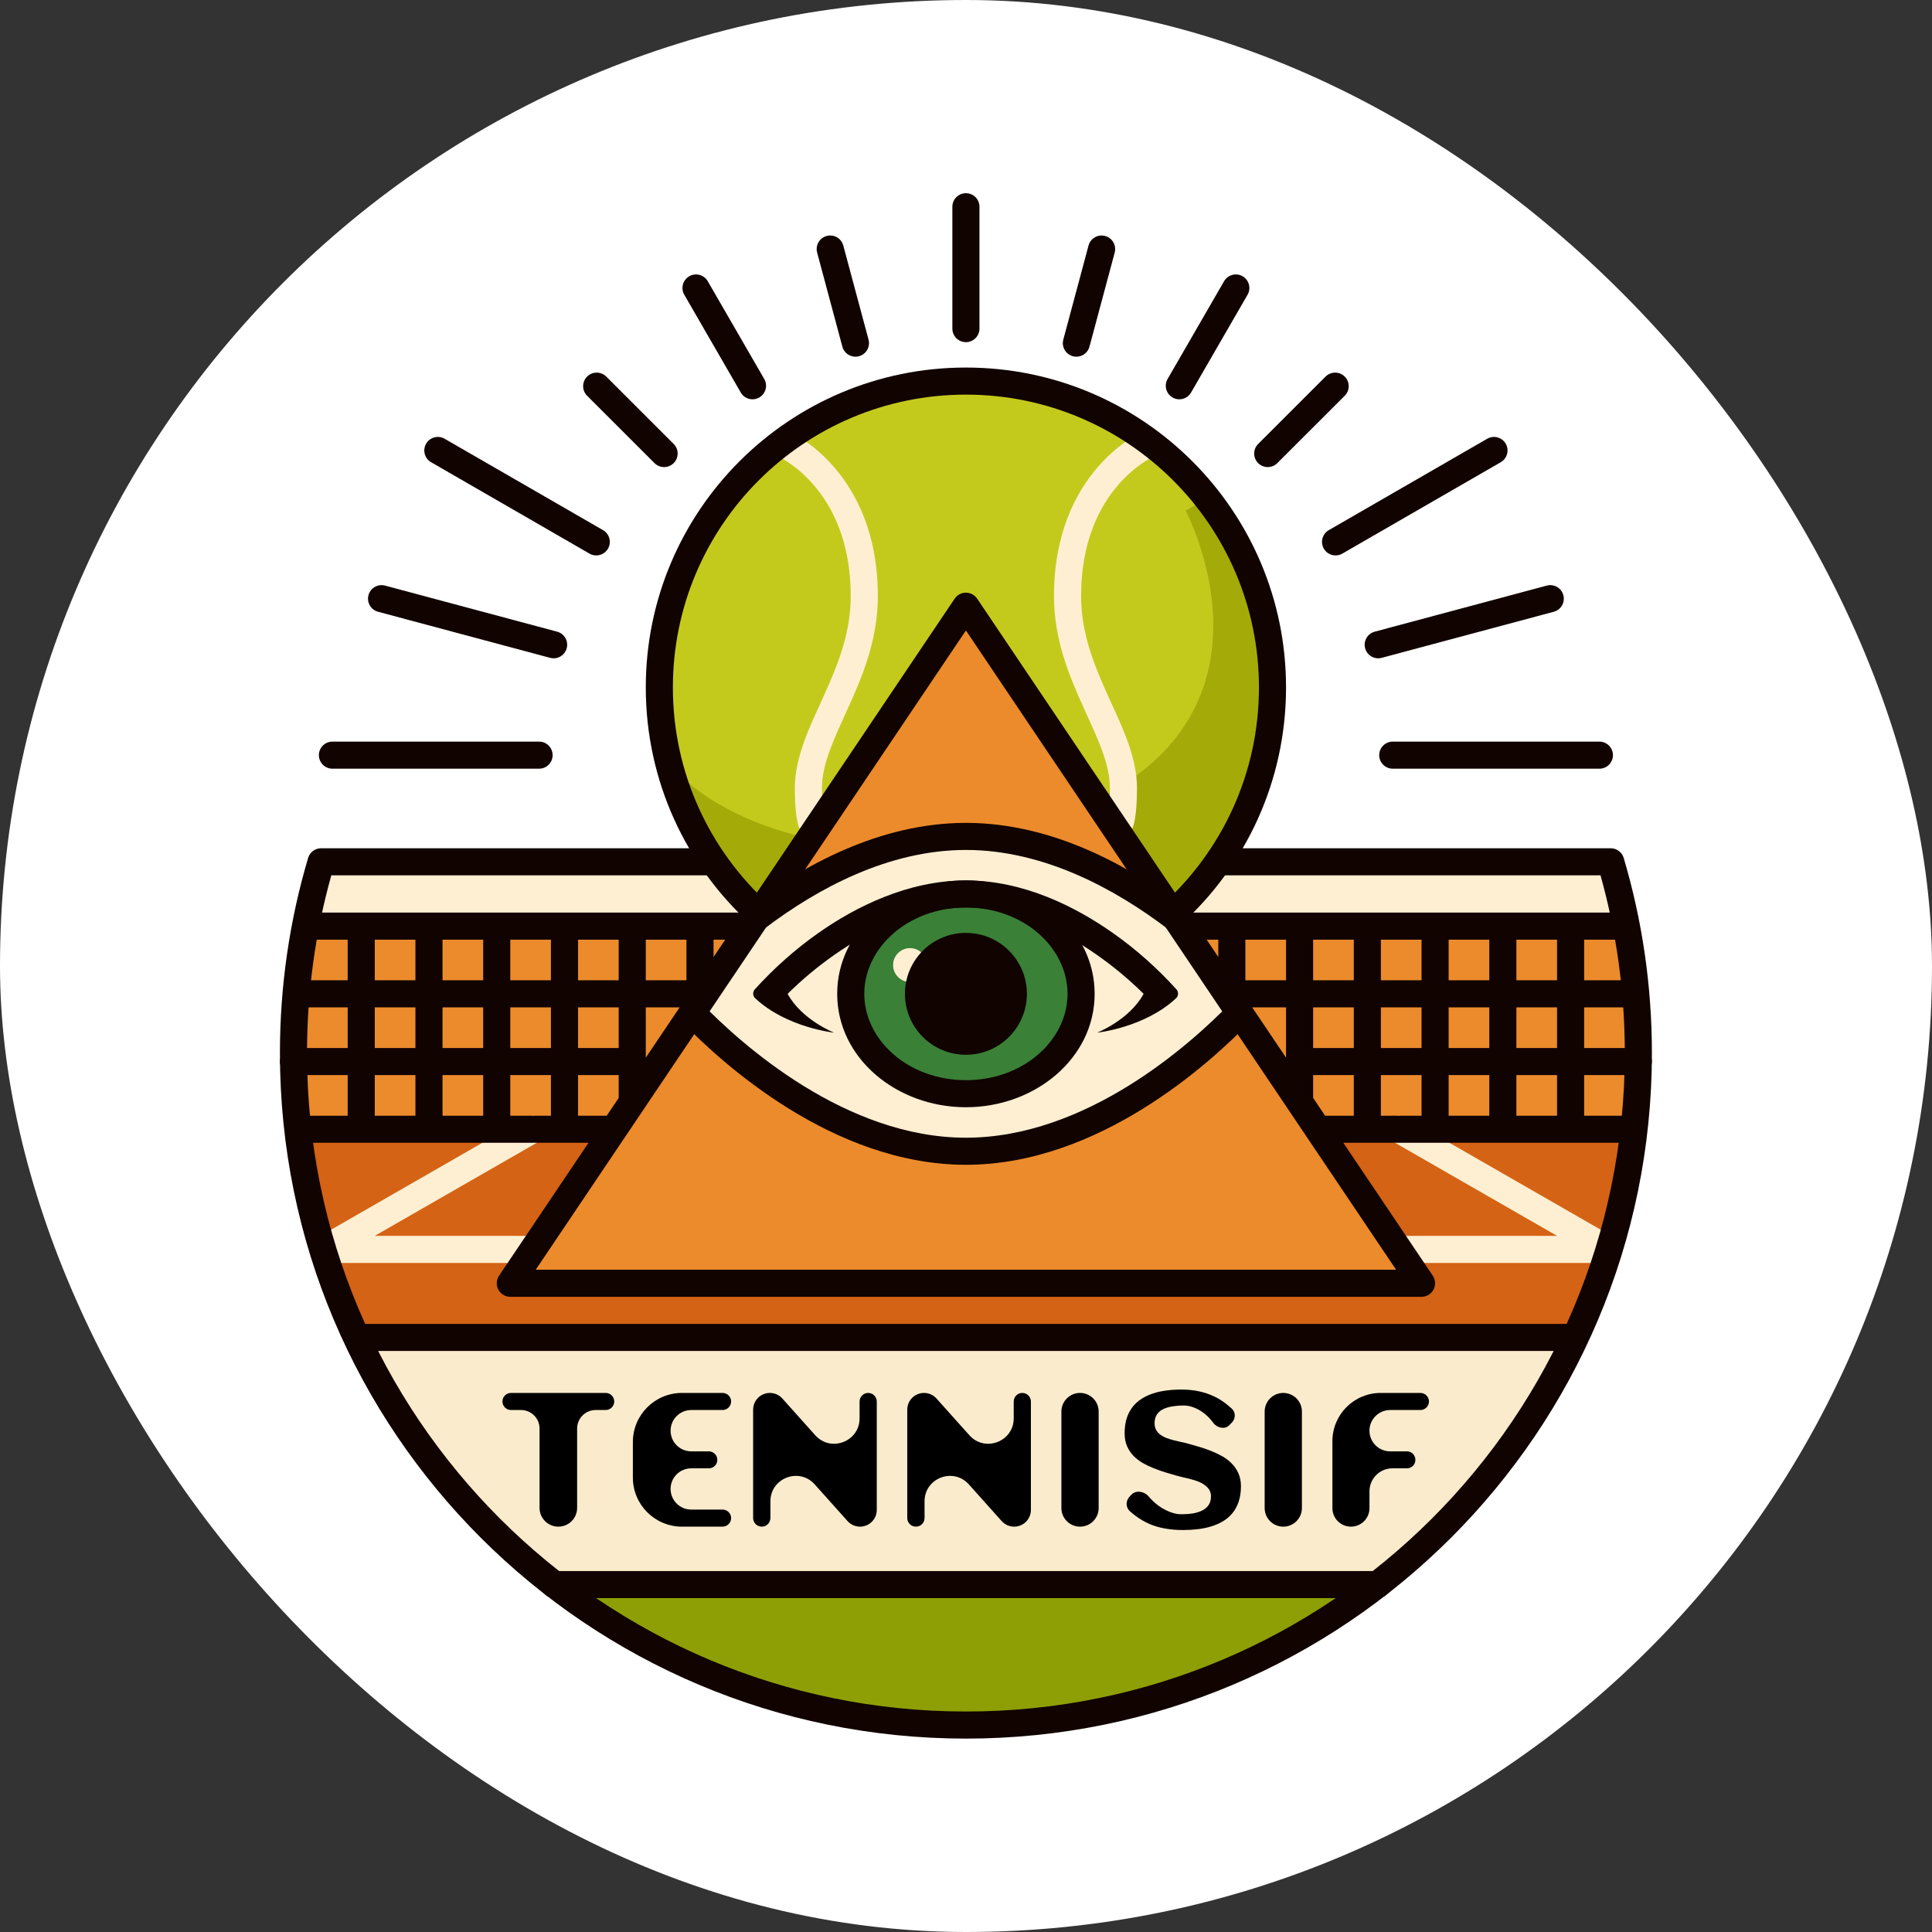
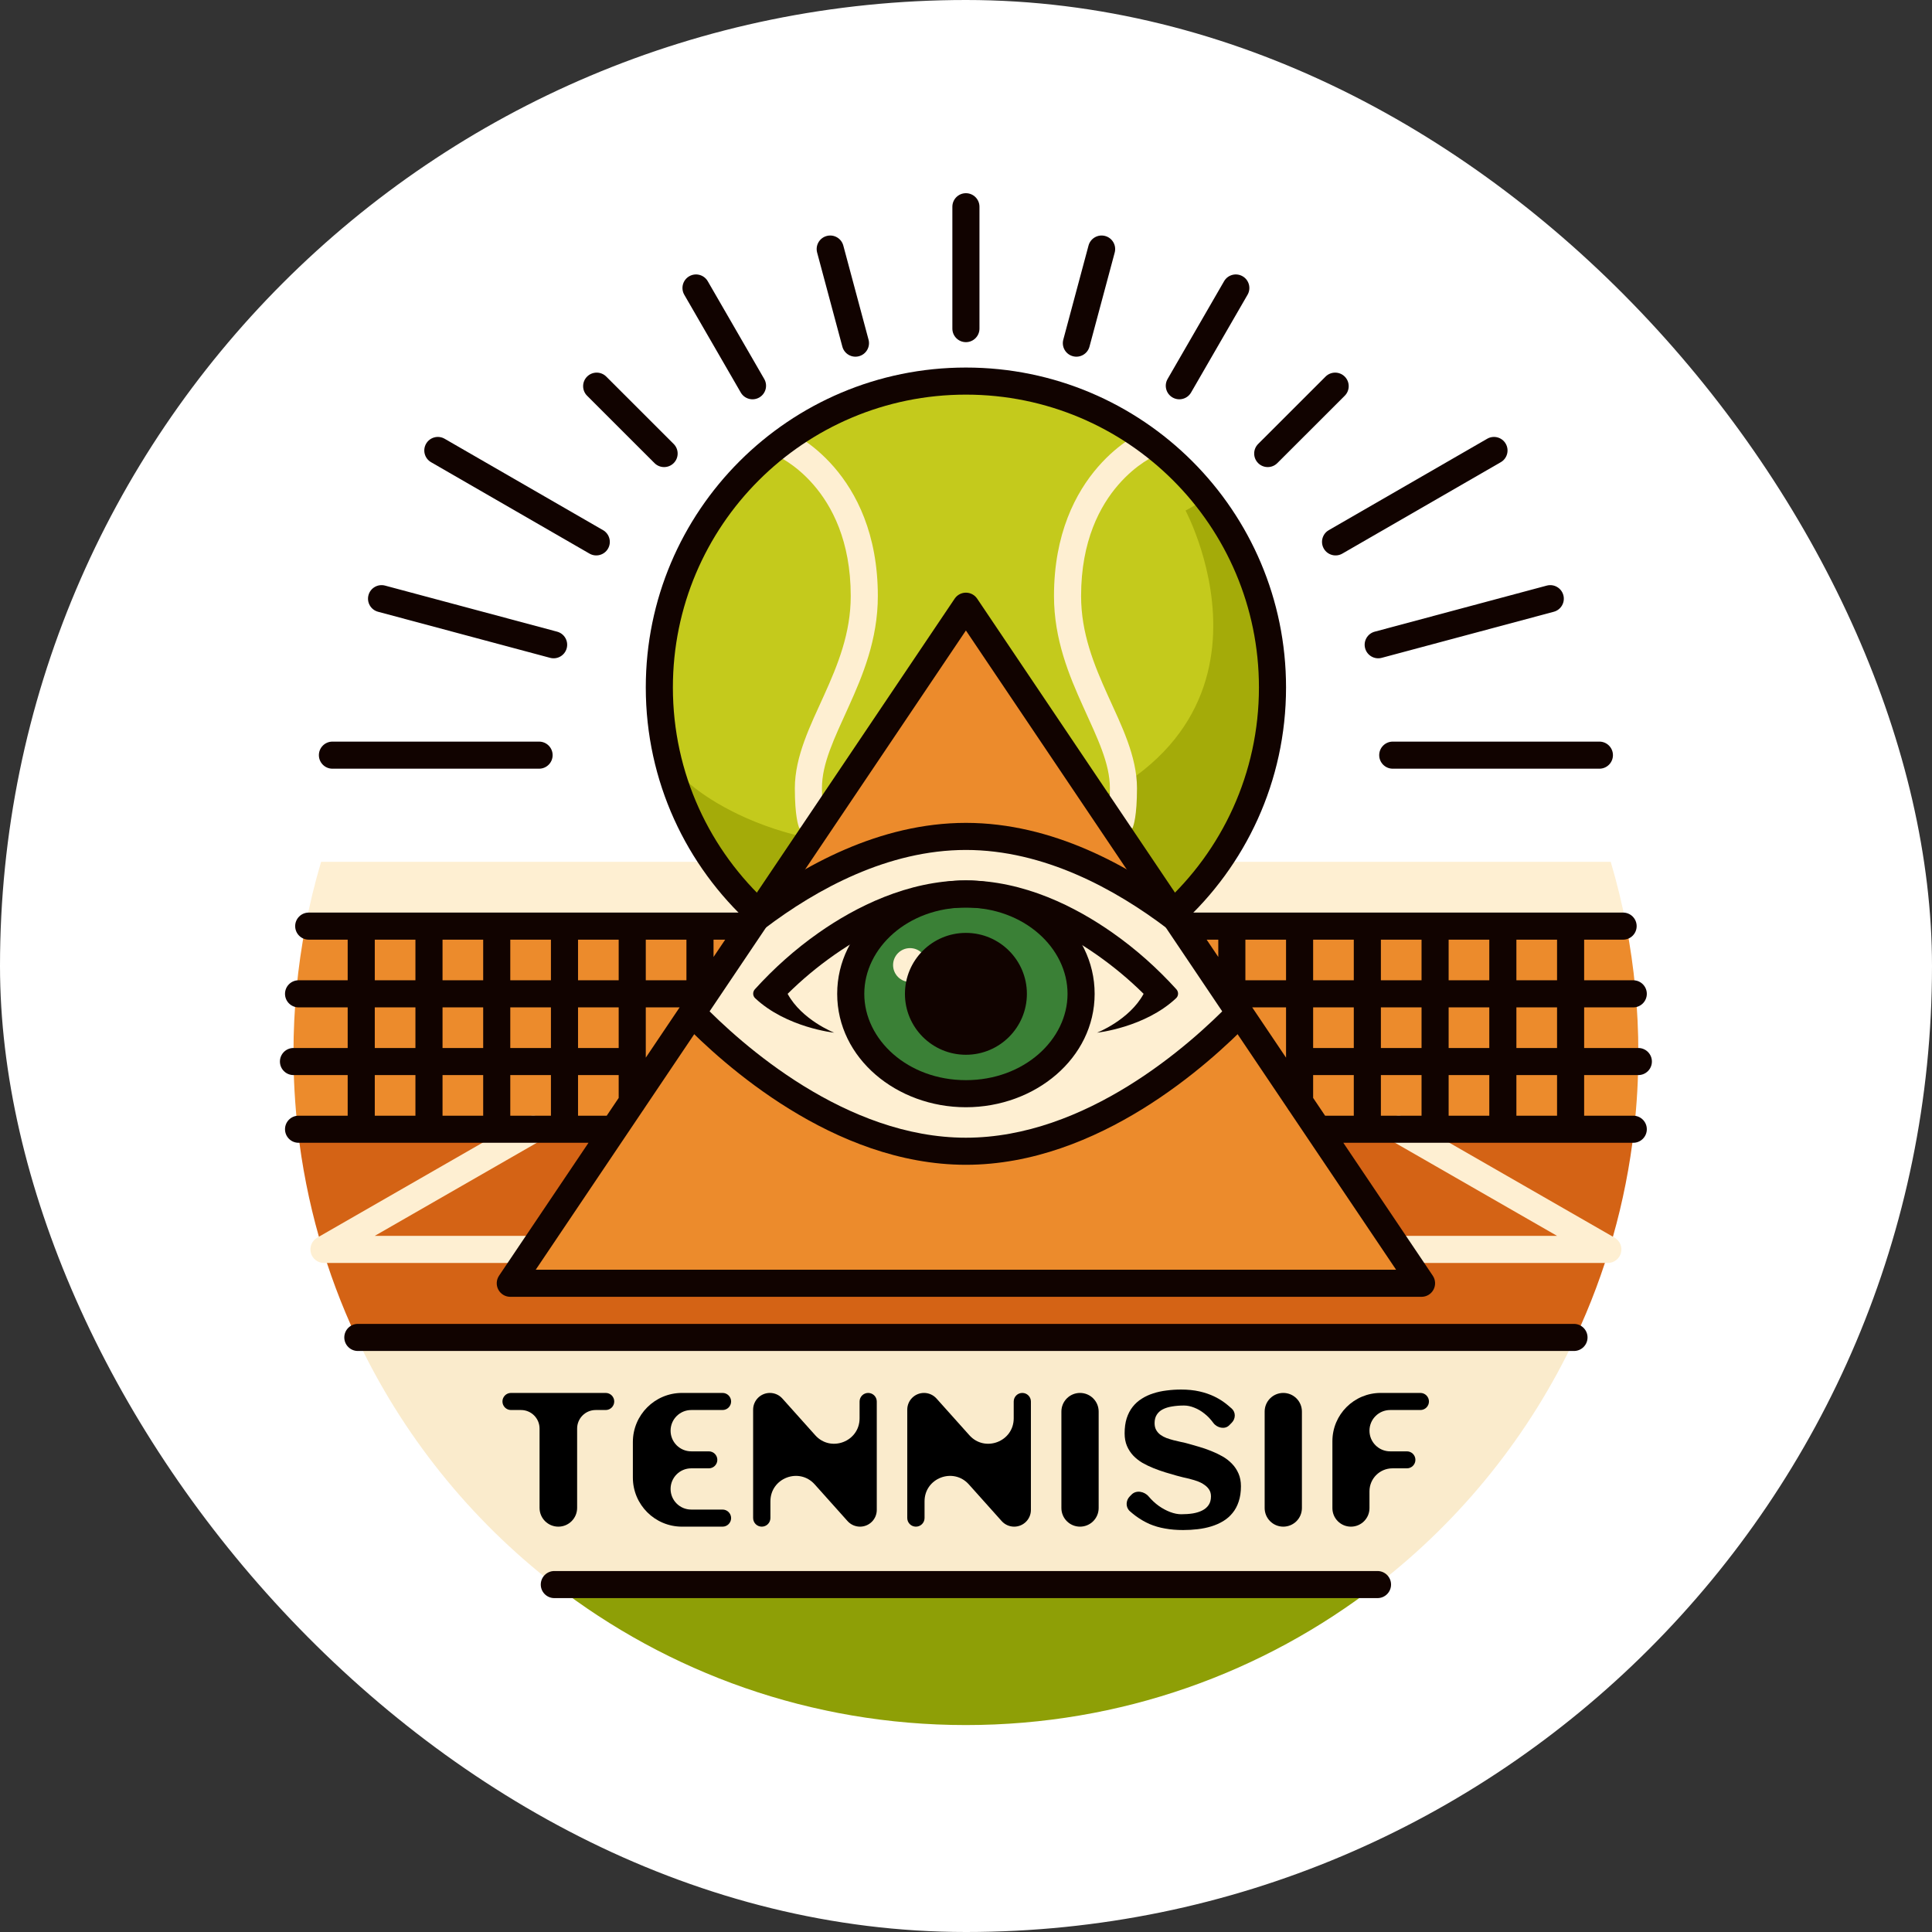
<svg xmlns="http://www.w3.org/2000/svg" version="1.1" width="1000" height="1000">
  <rect width="100%" height="100%" fill="#333333" stroke="none" />
  <g clip-path="url(#SvgjsClipPath1023)">
    <rect width="1000" height="1000" fill="#ffffff" />
    <g transform="matrix(1.603,0,0,1.603,144.89,100)">
      <svg version="1.1" width="443" height="499">
        <svg width="443" height="499" viewBox="0 0 443 499" fill="none">
          <g clip-path="url(#clip0_16_49)">
            <path d="M221.477 494.628C271.531 494.628 317.629 477.701 354.353 449.264H88.6C125.324 477.701 171.422 494.628 221.477 494.628Z" fill="#8E9F06" />
            <path d="M24.717 369.468C39.43 400.903 61.463 428.232 88.623 449.264H354.376C381.537 428.232 403.57 400.903 418.283 369.468H24.717Z" fill="#FAEBCC" />
            <path d="M418.283 369.468C428.027 348.648 434.56 326.027 437.246 302.242H5.755C8.44 326.027 14.973 348.648 24.718 369.468H418.283Z" fill="#D46315" />
            <path d="M437.246 302.242C438.157 294.169 438.625 285.963 438.625 277.647C438.625 263.634 437.295 249.93 434.756 236.656H8.245C5.705 249.93 4.375 263.634 4.375 277.647C4.375 285.963 4.844 294.169 5.755 302.242H437.246Z" fill="#EC8B2C" />
            <path d="M434.756 236.656C433.406 229.606 431.716 222.677 429.703 215.887H13.297C11.283 222.677 9.593 229.606 8.244 236.656H434.756Z" fill="#FEEFD2" />
            <path d="M79.597 298.451C81.692 297.248 84.367 297.97 85.571 300.063C86.775 302.157 86.053 304.829 83.958 306.033L30.611 336.675H81.778L82.003 336.681C84.315 336.798 86.153 338.708 86.153 341.047C86.153 343.386 84.315 345.297 82.003 345.413L81.778 345.419H14.22C12.238 345.419 10.504 344.088 9.993 342.175C9.482 340.261 10.322 338.243 12.04 337.256L79.597 298.451ZM357.43 300.063C358.596 298.035 361.143 297.294 363.206 298.344L363.403 298.451L430.96 337.256C432.679 338.243 433.519 340.261 433.008 342.175C432.497 344.088 430.762 345.419 428.78 345.419H361.223C358.807 345.419 356.848 343.462 356.848 341.047C356.848 338.632 358.807 336.675 361.223 336.675H412.389L359.042 306.033C356.948 304.829 356.226 302.157 357.43 300.063Z" fill="#FEEFD2" />
            <path d="M221.5 60.667C166.828 60.667 122.509 104.957 122.509 159.593C122.509 188.624 135.022 214.733 154.953 232.83H288.047C307.978 214.733 320.491 188.624 320.491 159.593C320.491 104.957 276.172 60.667 221.5 60.667Z" fill="#C4CA1C" />
            <path d="M131.739 190.193C136.951 205.542 146 219.121 157.751 229.79H286.199C305.255 212.488 317.21 187.537 317.21 159.789C317.21 137.369 309.368 116.505 296.321 100.297L292.42 102.475C292.42 102.475 333.781 179.656 238.651 205.152C169.195 223.768 133.569 191.918 131.739 190.193Z" fill="#A4AB09" />
            <path d="M417.842 365.095C420.258 365.095 422.217 367.053 422.217 369.468C422.217 371.882 420.258 373.84 417.842 373.84H25.158C22.742 373.84 20.783 371.882 20.783 369.468C20.783 367.053 22.742 365.095 25.158 365.095H417.842Z" fill="#110300" />
            <path d="M354.4 444.892C356.816 444.892 358.775 446.849 358.775 449.264C358.775 451.679 356.816 453.636 354.4 453.636H88.6C86.184 453.636 84.225 451.679 84.225 449.264C84.225 446.849 86.184 444.892 88.6 444.892H354.4Z" fill="#110300" />
-             <path d="M0 277.647C0 255.766 3.178 234.618 9.102 214.645L9.157 214.472C9.76 212.71 11.42 211.515 13.297 211.515H140.01V220.26H16.591C11.483 238.511 8.751 257.756 8.751 277.647C8.751 395.068 104.002 490.255 221.5 490.255C338.998 490.255 434.249 395.068 434.249 277.647C434.249 257.756 431.516 238.511 426.409 220.26H302.99V211.515H429.703L429.884 211.519C431.746 211.595 433.364 212.846 433.898 214.645C439.821 234.618 443 255.766 443 277.647C443 399.897 343.831 499 221.5 499C99.169 499 0 399.897 0 277.647Z" fill="#110300" />
            <path d="M217.125 43.724V4.372C217.125 1.958 219.084 1.05555e-07 221.5 0C223.916 -1.05555e-07 225.875 1.958 225.875 4.372V43.724C225.875 46.139 223.916 48.096 221.5 48.096C219.084 48.096 217.125 46.139 217.125 43.724Z" fill="#110300" />
            <path d="M252.945 47.284L261.091 16.904C261.716 14.572 264.116 13.188 266.449 13.813C268.784 14.438 270.169 16.835 269.543 19.168L261.398 49.548C260.772 51.88 258.373 53.264 256.039 52.639C253.705 52.014 252.32 49.617 252.945 47.284Z" fill="#110300" />
            <path d="M190.058 47.284L181.912 16.904C181.287 14.572 178.887 13.188 176.554 13.813C174.219 14.438 172.834 16.835 173.46 19.168L181.606 49.548C182.231 51.88 184.63 53.264 186.964 52.639C189.298 52.014 190.683 49.617 190.058 47.284Z" fill="#110300" />
            <path d="M286.622 59.989L304.86 28.421C306.068 26.329 308.745 25.613 310.837 26.82C312.929 28.027 313.646 30.702 312.438 32.793L294.2 64.361C292.992 66.452 290.316 67.169 288.224 65.961C286.131 64.754 285.414 62.08 286.622 59.989Z" fill="#110300" />
            <path d="M156.38 59.989L138.142 28.421C136.934 26.329 134.258 25.613 132.165 26.82C130.073 28.027 129.356 30.702 130.564 32.793L148.802 64.361C150.01 66.452 152.686 67.169 154.779 65.961C156.872 64.754 157.589 62.08 156.38 59.989Z" fill="#110300" />
            <path d="M315.861 80.971L337.632 59.215C339.341 57.508 342.111 57.508 343.82 59.215C345.528 60.922 345.528 63.691 343.82 65.399L322.049 87.154C320.341 88.862 317.57 88.862 315.861 87.154C314.153 85.447 314.153 82.678 315.861 80.971Z" fill="#110300" />
            <path d="M127.141 80.971L105.371 59.215C103.661 57.508 100.891 57.508 99.183 59.215C97.474 60.922 97.474 63.691 99.183 65.399L120.953 87.154C122.662 88.862 125.432 88.862 127.141 87.154C128.85 85.447 128.849 82.678 127.141 80.971Z" fill="#110300" />
            <path d="M338.671 108.8L389.824 79.286C391.917 78.079 394.593 78.796 395.801 80.887C397.009 82.978 396.292 85.653 394.2 86.86L343.046 116.374C340.954 117.581 338.278 116.864 337.07 114.773C335.862 112.682 336.579 110.008 338.671 108.8Z" fill="#110300" />
            <path d="M104.331 108.8L53.178 79.286C51.085 78.079 48.409 78.796 47.201 80.887C45.993 82.978 46.71 85.653 48.803 86.86L99.956 116.374C102.048 117.581 104.724 116.864 105.933 114.773C107.141 112.682 106.424 110.008 104.331 108.8Z" fill="#110300" />
            <path d="M353.496 141.581L409.053 126.704C411.387 126.08 413.786 127.464 414.411 129.796C415.037 132.129 413.652 134.527 411.318 135.151L355.761 150.028C353.427 150.653 351.028 149.269 350.402 146.936C349.777 144.603 351.162 142.206 353.496 141.581Z" fill="#110300" />
            <path d="M89.507 141.581L33.95 126.704C31.616 126.08 29.216 127.464 28.591 129.796C27.966 132.129 29.351 134.527 31.685 135.151L87.242 150.028C89.576 150.653 91.975 149.269 92.6 146.936C93.226 144.603 91.841 142.206 89.507 141.581Z" fill="#110300" />
            <path d="M359.325 177.079H426.046C428.462 177.079 430.421 179.037 430.421 181.452C430.421 183.866 428.462 185.824 426.046 185.824H359.325C356.909 185.824 354.95 183.866 354.95 181.452C354.95 179.037 356.909 177.079 359.325 177.079Z" fill="#110300" />
            <path d="M83.678 177.079H16.954C14.538 177.079 12.579 179.037 12.579 181.452C12.579 183.866 14.538 185.824 16.954 185.824H83.678C86.094 185.824 88.053 183.866 88.053 181.452C88.053 179.037 86.094 177.079 83.678 177.079Z" fill="#110300" />
            <path d="M175.012 192.112C175.012 184.133 178.95 176.151 183.648 165.766C188.18 155.747 193.061 144.072 193.061 130.079C193.061 109.973 186.076 96.671 178.862 88.372C175.284 84.256 171.694 81.42 168.966 79.599C167.602 78.687 166.448 78.025 165.612 77.582C165.194 77.361 164.854 77.193 164.607 77.075C164.483 77.017 164.381 76.97 164.305 76.936C164.267 76.919 164.235 76.905 164.21 76.893C164.197 76.888 164.186 76.883 164.176 76.879C164.171 76.877 164.167 76.875 164.163 76.873C164.161 76.872 164.158 76.871 164.157 76.87C164.156 76.87 164.15 76.88 163.938 77.371L160.928 84.408C160.713 84.909 160.712 84.909 160.711 84.909C160.709 84.908 160.708 84.908 160.707 84.907C160.704 84.906 160.702 84.905 160.7 84.904L160.712 84.909C160.735 84.92 160.782 84.941 160.85 84.974C160.987 85.039 161.212 85.149 161.511 85.308C162.111 85.626 163.008 86.137 164.104 86.869C166.299 88.335 169.272 90.674 172.256 94.108C178.168 100.907 184.31 112.2 184.31 130.079C184.31 142.047 180.166 152.234 175.674 162.164C171.348 171.728 166.262 181.782 166.262 192.112C166.262 196.659 166.546 199.697 166.864 201.685C167.023 202.68 167.193 203.425 167.345 203.971C167.422 204.245 167.495 204.47 167.56 204.655C167.593 204.747 167.624 204.829 167.653 204.901C167.667 204.938 167.681 204.972 167.694 205.004C167.701 205.02 167.708 205.035 167.714 205.05C167.717 205.057 167.72 205.064 167.724 205.072C167.725 205.075 167.726 205.079 167.728 205.082C167.729 205.084 167.731 205.087 167.731 205.087C167.731 205.089 167.731 205.09 168.232 204.869L175.23 201.764C175.73 201.544 175.73 201.545 175.731 201.546C175.732 201.547 175.733 201.55 175.733 201.551C175.735 201.555 175.737 201.558 175.738 201.561C175.741 201.568 175.744 201.574 175.746 201.58C175.752 201.592 175.757 201.604 175.761 201.615C175.77 201.637 175.778 201.656 175.785 201.672C175.797 201.704 175.805 201.725 175.808 201.733C175.804 201.722 175.793 201.685 175.775 201.62C175.722 201.432 175.618 201.015 175.504 200.303C175.275 198.874 175.012 196.311 175.012 192.112Z" fill="#FEEFD2" />
            <path d="M267.988 192.112C267.988 184.133 264.05 176.151 259.352 165.766C254.82 155.747 249.939 144.072 249.939 130.079C249.939 109.973 256.924 96.671 264.138 88.372C267.716 84.256 271.306 81.42 274.034 79.599C275.398 78.687 276.552 78.025 277.388 77.582C277.806 77.361 278.146 77.193 278.393 77.075C278.517 77.017 278.619 76.97 278.695 76.936C278.733 76.919 278.765 76.905 278.79 76.893C278.803 76.888 278.814 76.883 278.824 76.879C278.829 76.877 278.833 76.875 278.837 76.873C278.839 76.872 278.842 76.871 278.843 76.87C278.844 76.87 278.85 76.88 279.061 77.371L282.072 84.408C282.287 84.909 282.288 84.909 282.289 84.909C282.29 84.908 282.292 84.908 282.293 84.907C282.296 84.906 282.298 84.905 282.3 84.904L282.288 84.909C282.265 84.92 282.218 84.941 282.15 84.974C282.013 85.039 281.788 85.149 281.489 85.308C280.889 85.626 279.992 86.137 278.896 86.869C276.701 88.335 273.728 90.674 270.743 94.108C264.832 100.907 258.69 112.2 258.69 130.079C258.69 142.047 262.834 152.234 267.326 162.164C271.652 171.728 276.738 181.782 276.738 192.112C276.738 196.659 276.454 199.697 276.136 201.685C275.977 202.68 275.807 203.425 275.655 203.971C275.578 204.245 275.505 204.47 275.44 204.655C275.407 204.747 275.376 204.829 275.347 204.901C275.333 204.938 275.319 204.972 275.306 205.004C275.299 205.02 275.292 205.035 275.286 205.05C275.283 205.057 275.28 205.064 275.276 205.072C275.275 205.075 275.274 205.079 275.272 205.082C275.271 205.084 275.269 205.087 275.269 205.087C275.269 205.089 275.269 205.09 274.768 204.869L267.77 201.764C267.269 201.544 267.27 201.545 267.269 201.546C267.268 201.547 267.267 201.55 267.267 201.551C267.265 201.555 267.263 201.558 267.262 201.561C267.259 201.568 267.256 201.574 267.254 201.58C267.248 201.592 267.243 201.604 267.239 201.615C267.23 201.637 267.222 201.656 267.215 201.672C267.203 201.704 267.195 201.725 267.192 201.733C267.196 201.722 267.207 201.685 267.225 201.62C267.278 201.432 267.382 201.015 267.496 200.303C267.725 198.874 267.988 196.311 267.988 192.112Z" fill="#FEEFD2" />
            <path d="M351.807 424.583C351.807 427.886 349.127 430.564 345.822 430.564C342.517 430.564 339.837 427.886 339.837 424.583V402.963C339.837 394.36 346.816 387.386 355.424 387.386H368.251C369.775 387.386 371.011 388.621 371.011 390.145C371.011 391.668 369.775 392.904 368.251 392.904H358.483C354.796 392.904 351.807 395.891 351.807 399.575C351.807 403.26 354.796 406.247 358.483 406.247H363.894C365.411 406.247 366.64 407.475 366.64 408.99C366.64 410.505 365.411 411.733 363.894 411.733H359.223C355.127 411.733 351.807 415.052 351.807 419.145V424.583Z" fill="black" />
            <path d="M329.993 424.552C329.993 427.872 327.299 430.564 323.977 430.564C320.654 430.564 317.961 427.872 317.961 424.552V393.398C317.961 390.078 320.654 387.386 323.977 387.386C327.299 387.386 329.993 390.078 329.993 393.398V424.552Z" fill="black" />
            <path d="M310.304 417.511C310.304 419.381 310.062 421.03 309.578 422.457C309.114 423.885 308.449 425.122 307.582 426.167C306.736 427.213 305.727 428.088 304.558 428.791C303.389 429.495 302.109 430.058 300.717 430.481C299.347 430.903 297.885 431.204 296.333 431.385C294.801 431.567 293.238 431.657 291.646 431.657C289.549 431.657 287.613 431.496 285.84 431.174C284.066 430.873 282.392 430.39 280.82 429.726C279.268 429.043 277.766 428.168 276.314 427.102C275.694 426.641 275.074 426.136 274.455 425.589C273.031 424.329 273.076 422.143 274.412 420.79L275.007 420.189C276.513 418.664 279.147 419.182 280.517 420.829C281.505 421.995 282.583 423.001 283.753 423.845C284.942 424.689 286.172 425.353 287.442 425.836C288.712 426.318 289.912 426.56 291.041 426.56C292.372 426.56 293.621 426.469 294.791 426.288C295.96 426.087 296.978 425.765 297.845 425.323C298.712 424.881 299.387 424.298 299.871 423.573C300.375 422.83 300.627 421.905 300.627 420.799C300.627 419.954 300.435 419.23 300.052 418.627C299.67 418.024 299.165 417.511 298.54 417.089C297.936 416.646 297.24 416.274 296.454 415.973C295.668 415.671 294.861 415.42 294.035 415.219C293.228 414.997 292.432 414.806 291.646 414.645C290.859 414.465 290.164 414.284 289.559 414.103C288.37 413.761 287.13 413.399 285.84 413.017C284.549 412.615 283.279 412.162 282.029 411.66C280.779 411.157 279.59 410.584 278.461 409.94C277.352 409.277 276.374 408.503 275.528 407.618C274.681 406.713 274.006 405.677 273.501 404.511C272.998 403.325 272.746 401.968 272.746 400.439C272.746 398.61 272.968 396.991 273.411 395.583C273.874 394.155 274.52 392.919 275.346 391.873C276.173 390.827 277.15 389.953 278.28 389.249C279.409 388.525 280.649 387.952 281.999 387.53C283.35 387.087 284.781 386.776 286.293 386.595C287.825 386.394 289.388 386.293 290.98 386.293C293.158 386.293 295.134 386.494 296.908 386.897C298.702 387.299 300.355 387.872 301.867 388.616C303.379 389.36 304.76 390.255 306.01 391.3C306.468 391.67 306.915 392.056 307.352 392.457C308.677 393.673 308.6 395.728 307.336 397.007L306.525 397.829C305.098 399.273 302.594 398.691 301.383 397.061C300.536 395.895 299.589 394.9 298.54 394.075C297.492 393.231 296.394 392.587 295.245 392.145C294.095 391.682 292.986 391.451 291.918 391.451C290.527 391.451 289.247 391.552 288.077 391.753C286.908 391.934 285.9 392.245 285.053 392.688C284.227 393.11 283.582 393.693 283.118 394.437C282.654 395.161 282.423 396.066 282.423 397.152C282.423 398.016 282.594 398.75 282.937 399.354C283.279 399.956 283.733 400.47 284.298 400.892C284.882 401.314 285.537 401.666 286.263 401.948C286.989 402.209 287.735 402.44 288.501 402.641C289.287 402.842 290.053 403.023 290.799 403.184C291.565 403.325 292.261 403.486 292.886 403.666C294.095 404.009 295.365 404.37 296.696 404.752C298.026 405.134 299.337 405.587 300.627 406.109C301.917 406.612 303.147 407.195 304.316 407.859C305.485 408.522 306.514 409.317 307.401 410.242C308.288 411.147 308.993 412.202 309.517 413.409C310.042 414.595 310.304 415.963 310.304 417.511Z" fill="black" />
            <path d="M264.363 424.552C264.363 427.872 261.67 430.564 258.347 430.564C255.025 430.564 252.331 427.872 252.331 424.552V393.398C252.331 390.078 255.025 387.386 258.347 387.386C261.67 387.386 264.363 390.078 264.363 393.398V424.552Z" fill="black" />
            <path d="M208.144 427.775C208.144 429.315 206.895 430.564 205.353 430.564C203.812 430.564 202.562 429.315 202.562 427.775V392.792C202.562 389.806 204.984 387.386 207.97 387.386C209.509 387.386 210.976 388.042 212.002 389.188L222.619 401.048C227.639 406.656 236.935 403.108 236.935 395.583V390.161C236.935 388.629 238.178 387.386 239.711 387.386C241.244 387.386 242.487 388.629 242.487 390.161V425.159C242.487 428.144 240.066 430.564 237.078 430.564C235.539 430.564 234.073 429.908 233.047 428.762L222.445 416.917C217.43 411.314 208.144 414.859 208.144 422.376V427.775Z" fill="black" />
            <path d="M158.375 427.775C158.375 429.315 157.126 430.564 155.584 430.564C154.043 430.564 152.793 429.315 152.793 427.775V392.792C152.793 389.806 155.215 387.386 158.201 387.386C159.74 387.386 161.207 388.042 162.233 389.188L172.85 401.048C177.87 406.656 187.166 403.108 187.166 395.583V390.161C187.166 388.629 188.409 387.386 189.942 387.386C191.475 387.386 192.718 388.629 192.718 390.161V425.159C192.718 428.144 190.296 430.564 187.309 430.564C185.77 430.564 184.304 429.908 183.278 428.762L172.676 416.917C167.661 411.314 158.375 414.859 158.375 422.376V427.775Z" fill="black" />
            <path d="M145.683 427.805C145.683 429.328 144.447 430.564 142.923 430.564H129.822C121.063 430.564 113.962 423.467 113.962 414.714V403.236C113.962 394.483 121.063 387.386 129.822 387.386H142.923C144.447 387.386 145.683 388.621 145.683 390.145C145.683 391.668 144.447 392.904 142.923 392.904H132.817C129.13 392.904 126.141 395.891 126.141 399.575C126.141 403.26 129.13 406.247 132.817 406.247H138.489C140.005 406.247 141.235 407.475 141.235 408.99C141.235 410.505 140.005 411.733 138.489 411.733H132.802C129.123 411.733 126.141 414.714 126.141 418.39C126.141 422.066 129.123 425.047 132.802 425.047H142.923C144.447 425.047 145.683 426.281 145.683 427.805Z" fill="black" />
            <path d="M95.965 424.501C95.965 427.85 93.249 430.564 89.898 430.564C86.547 430.564 83.831 427.85 83.831 424.501V398.89C83.831 395.584 81.149 392.904 77.84 392.904H74.61C73.086 392.904 71.85 391.668 71.85 390.145C71.85 388.621 73.086 387.386 74.61 387.386H105.186C106.71 387.386 107.946 388.621 107.946 390.145C107.946 391.668 106.71 392.904 105.186 392.904H101.956C98.647 392.904 95.965 395.584 95.965 398.89V424.501Z" fill="black" />
            <path d="M221.5 133.358L368.62 351.978H74.38L221.5 133.358Z" fill="#EC8B2C" />
            <path d="M289.106 233.923C272.004 220.949 248.035 207.689 221.5 207.689C194.964 207.689 170.995 220.949 153.893 233.923L132.925 264.53C145.95 277.984 180.69 309.347 221.5 309.347C262.31 309.347 297.05 277.984 310.075 264.53L289.106 233.923Z" fill="#FEEFD2" />
            <path d="M258.69 258.518C258.69 276.327 242.04 290.765 221.5 290.765C200.961 290.765 184.31 276.327 184.31 258.518C184.31 240.709 200.961 226.272 221.5 226.272C242.04 226.272 258.69 240.709 258.69 258.518Z" fill="#3A8036" />
            <path d="M208.921 249.227C208.921 252.245 206.473 254.692 203.452 254.692C200.431 254.692 197.983 252.245 197.983 249.227C197.983 246.208 200.431 243.761 203.452 243.761C206.473 243.761 208.921 246.208 208.921 249.227Z" fill="#FEEFD2" />
            <path fill-rule="evenodd" clip-rule="evenodd" d="M221.5 128.986C222.956 128.986 224.318 129.71 225.131 130.918L293.345 232.284H433.702C436.119 232.284 438.078 234.242 438.078 236.656C438.078 239.071 436.119 241.029 433.702 241.029H421.123V254.146H436.984C439.4 254.146 441.359 256.103 441.359 258.518C441.359 260.933 439.4 262.891 436.984 262.891H421.123V276.008H438.625C441.041 276.008 443 277.965 443 280.38C443 282.795 441.041 284.753 438.625 284.753H421.123V297.87H436.984C439.4 297.87 441.359 299.827 441.359 302.242C441.359 304.657 439.4 306.615 436.984 306.615H343.365L372.251 349.538C373.153 350.879 373.241 352.608 372.481 354.034C371.721 355.46 370.236 356.351 368.62 356.351H74.38C72.764 356.351 71.279 355.46 70.519 354.034C69.759 352.608 69.847 350.879 70.749 349.538L99.635 306.615H6.016C3.6 306.615 1.641 304.657 1.641 302.242C1.641 299.827 3.6 297.87 6.016 297.87H21.877V284.753H4.375C1.959 284.753 0 282.795 0 280.38C0 277.965 1.959 276.008 4.375 276.008H21.877V262.891H6.016C3.6 262.891 1.641 260.933 1.641 258.518C1.641 256.103 3.6 254.146 6.016 254.146H21.877V241.029H9.298C6.881 241.029 4.922 239.071 4.922 236.656C4.922 234.242 6.881 232.284 9.298 232.284H149.655L217.869 130.918L217.947 130.806C218.768 129.666 220.089 128.986 221.5 128.986ZM117.604 295.581C117.474 295.822 117.32 296.05 117.148 296.261L82.595 347.606H360.405L325.852 296.261C325.679 296.05 325.526 295.822 325.395 295.581L221.5 141.194L117.604 295.581ZM333.617 292.129L337.48 297.87H346.743V284.753H333.617V292.129ZM96.257 297.87H105.52L109.383 292.129V284.753H96.257V297.87ZM30.627 297.87H43.753V284.753H30.627V297.87ZM52.504 297.87H65.63V284.753H52.504V297.87ZM74.38 297.87H87.506V284.753H74.38V297.87ZM355.494 297.87H368.62V284.753H355.494V297.87ZM377.37 297.87H390.496V284.753H377.37V297.87ZM399.247 297.87H412.373V284.753H399.247V297.87ZM118.133 262.891V279.125L129.059 262.891H118.133ZM324.867 279.125V262.891H313.941L324.867 279.125ZM30.627 276.008H43.753V262.891H30.627V276.008ZM52.504 276.008H65.63V262.891H52.504V276.008ZM74.38 276.008H87.506V262.891H74.38V276.008ZM96.257 276.008H109.383V262.891H96.257V276.008ZM333.617 276.008H346.743V262.891H333.617V276.008ZM355.494 276.008H368.62V262.891H355.494V276.008ZM377.37 276.008H390.496V262.891H377.37V276.008ZM399.247 276.008H412.373V262.891H399.247V276.008ZM30.627 254.146H43.753V241.029H30.627V254.146ZM52.504 254.146H65.63V241.029H52.504V254.146ZM74.38 254.146H87.506V241.029H74.38V254.146ZM96.257 254.146H109.383V241.029H96.257V254.146ZM118.133 254.146H131.259V241.029H118.133V254.146ZM311.741 254.146H324.867V241.029H311.741V254.146ZM333.617 254.146H346.743V241.029H333.617V254.146ZM355.494 254.146H368.62V241.029H355.494V254.146ZM377.37 254.146H390.496V241.029H377.37V254.146ZM399.247 254.146H412.373V241.029H399.247V254.146ZM140.01 241.029V246.617L143.77 241.029H140.01ZM302.99 246.617V241.029H299.23L302.99 246.617Z" fill="#110300" />
            <path d="M241.189 258.518C241.189 269.385 232.374 278.194 221.5 278.194C210.626 278.194 201.811 269.385 201.811 258.518C201.811 247.652 210.626 238.842 221.5 238.842C232.374 238.842 241.189 247.652 241.189 258.518Z" fill="#110300" />
            <path d="M254.315 258.518C254.315 243.686 240.227 230.644 221.5 230.644C202.773 230.644 188.685 243.686 188.685 258.518C188.685 273.35 202.773 286.392 221.5 286.392C240.227 286.392 254.315 273.35 254.315 258.518ZM263.065 258.518C263.065 279.304 243.852 295.137 221.5 295.137C199.148 295.137 179.935 279.304 179.935 258.518C179.935 237.732 199.148 221.899 221.5 221.899C243.852 221.899 263.065 237.732 263.065 258.518Z" fill="#110300" />
            <path d="M313.219 267.57C306.559 274.45 294.336 285.925 278.507 295.703C262.702 305.467 243.01 313.72 221.499 313.72C199.989 313.72 180.297 305.467 164.492 295.703C148.663 285.925 136.44 274.45 129.78 267.57L136.069 261.49C142.434 268.065 154.094 278.999 169.094 288.265C184.117 297.546 202.2 304.975 221.499 304.975C240.799 304.975 258.881 297.546 273.906 288.265C288.905 278.999 300.565 268.065 306.93 261.49L313.219 267.57ZM221.499 203.317C249.436 203.317 274.344 217.234 291.752 230.441L286.461 237.406C269.664 224.664 246.633 212.061 221.499 212.061C196.366 212.061 173.335 224.664 156.539 237.406L151.248 230.441C168.656 217.234 193.563 203.317 221.499 203.317Z" fill="#110300" />
            <path d="M221.5 221.899C240.314 221.899 257.066 230.524 268.876 238.817C276.437 244.126 283.266 250.227 289.452 257.043C290.207 257.875 290.193 259.151 289.375 259.922C279.271 269.435 263.845 271.064 263.845 271.064C263.845 271.064 274.277 266.99 278.879 258.518C274.238 253.923 269.189 249.725 263.845 245.972C252.693 238.142 237.724 230.644 221.5 230.644C205.276 230.644 190.12 238.142 178.968 245.972C173.624 249.725 168.575 253.923 163.934 258.518C168.536 266.99 178.968 271.064 178.968 271.064C178.968 271.064 163.542 269.435 153.438 259.922C152.62 259.151 152.606 257.875 153.361 257.043C159.547 250.227 166.376 244.126 173.937 238.817C185.747 230.524 202.686 221.899 221.5 221.899Z" fill="#110300" />
            <path d="M316.116 159.593C316.116 107.372 273.755 65.04 221.5 65.04C169.245 65.04 126.884 107.372 126.884 159.593C126.884 187.34 138.838 212.291 157.895 229.594L152.01 236.066C131.206 217.176 118.133 189.907 118.133 159.593C118.133 102.543 164.412 56.295 221.5 56.295C278.588 56.295 324.867 102.543 324.867 159.593C324.867 189.907 311.794 217.176 290.99 236.066L285.105 229.594C304.162 212.291 316.116 187.34 316.116 159.593Z" fill="#110300" />
          </g>
          <defs>
            <clipPath id="clip0_16_49">
              <rect width="443" height="499" fill="white" />
            </clipPath>
            <clipPath id="SvgjsClipPath1023">
              <rect width="1000" height="1000" x="0" y="0" rx="500" ry="500" />
            </clipPath>
          </defs>
        </svg>
      </svg>
    </g>
  </g>
</svg>